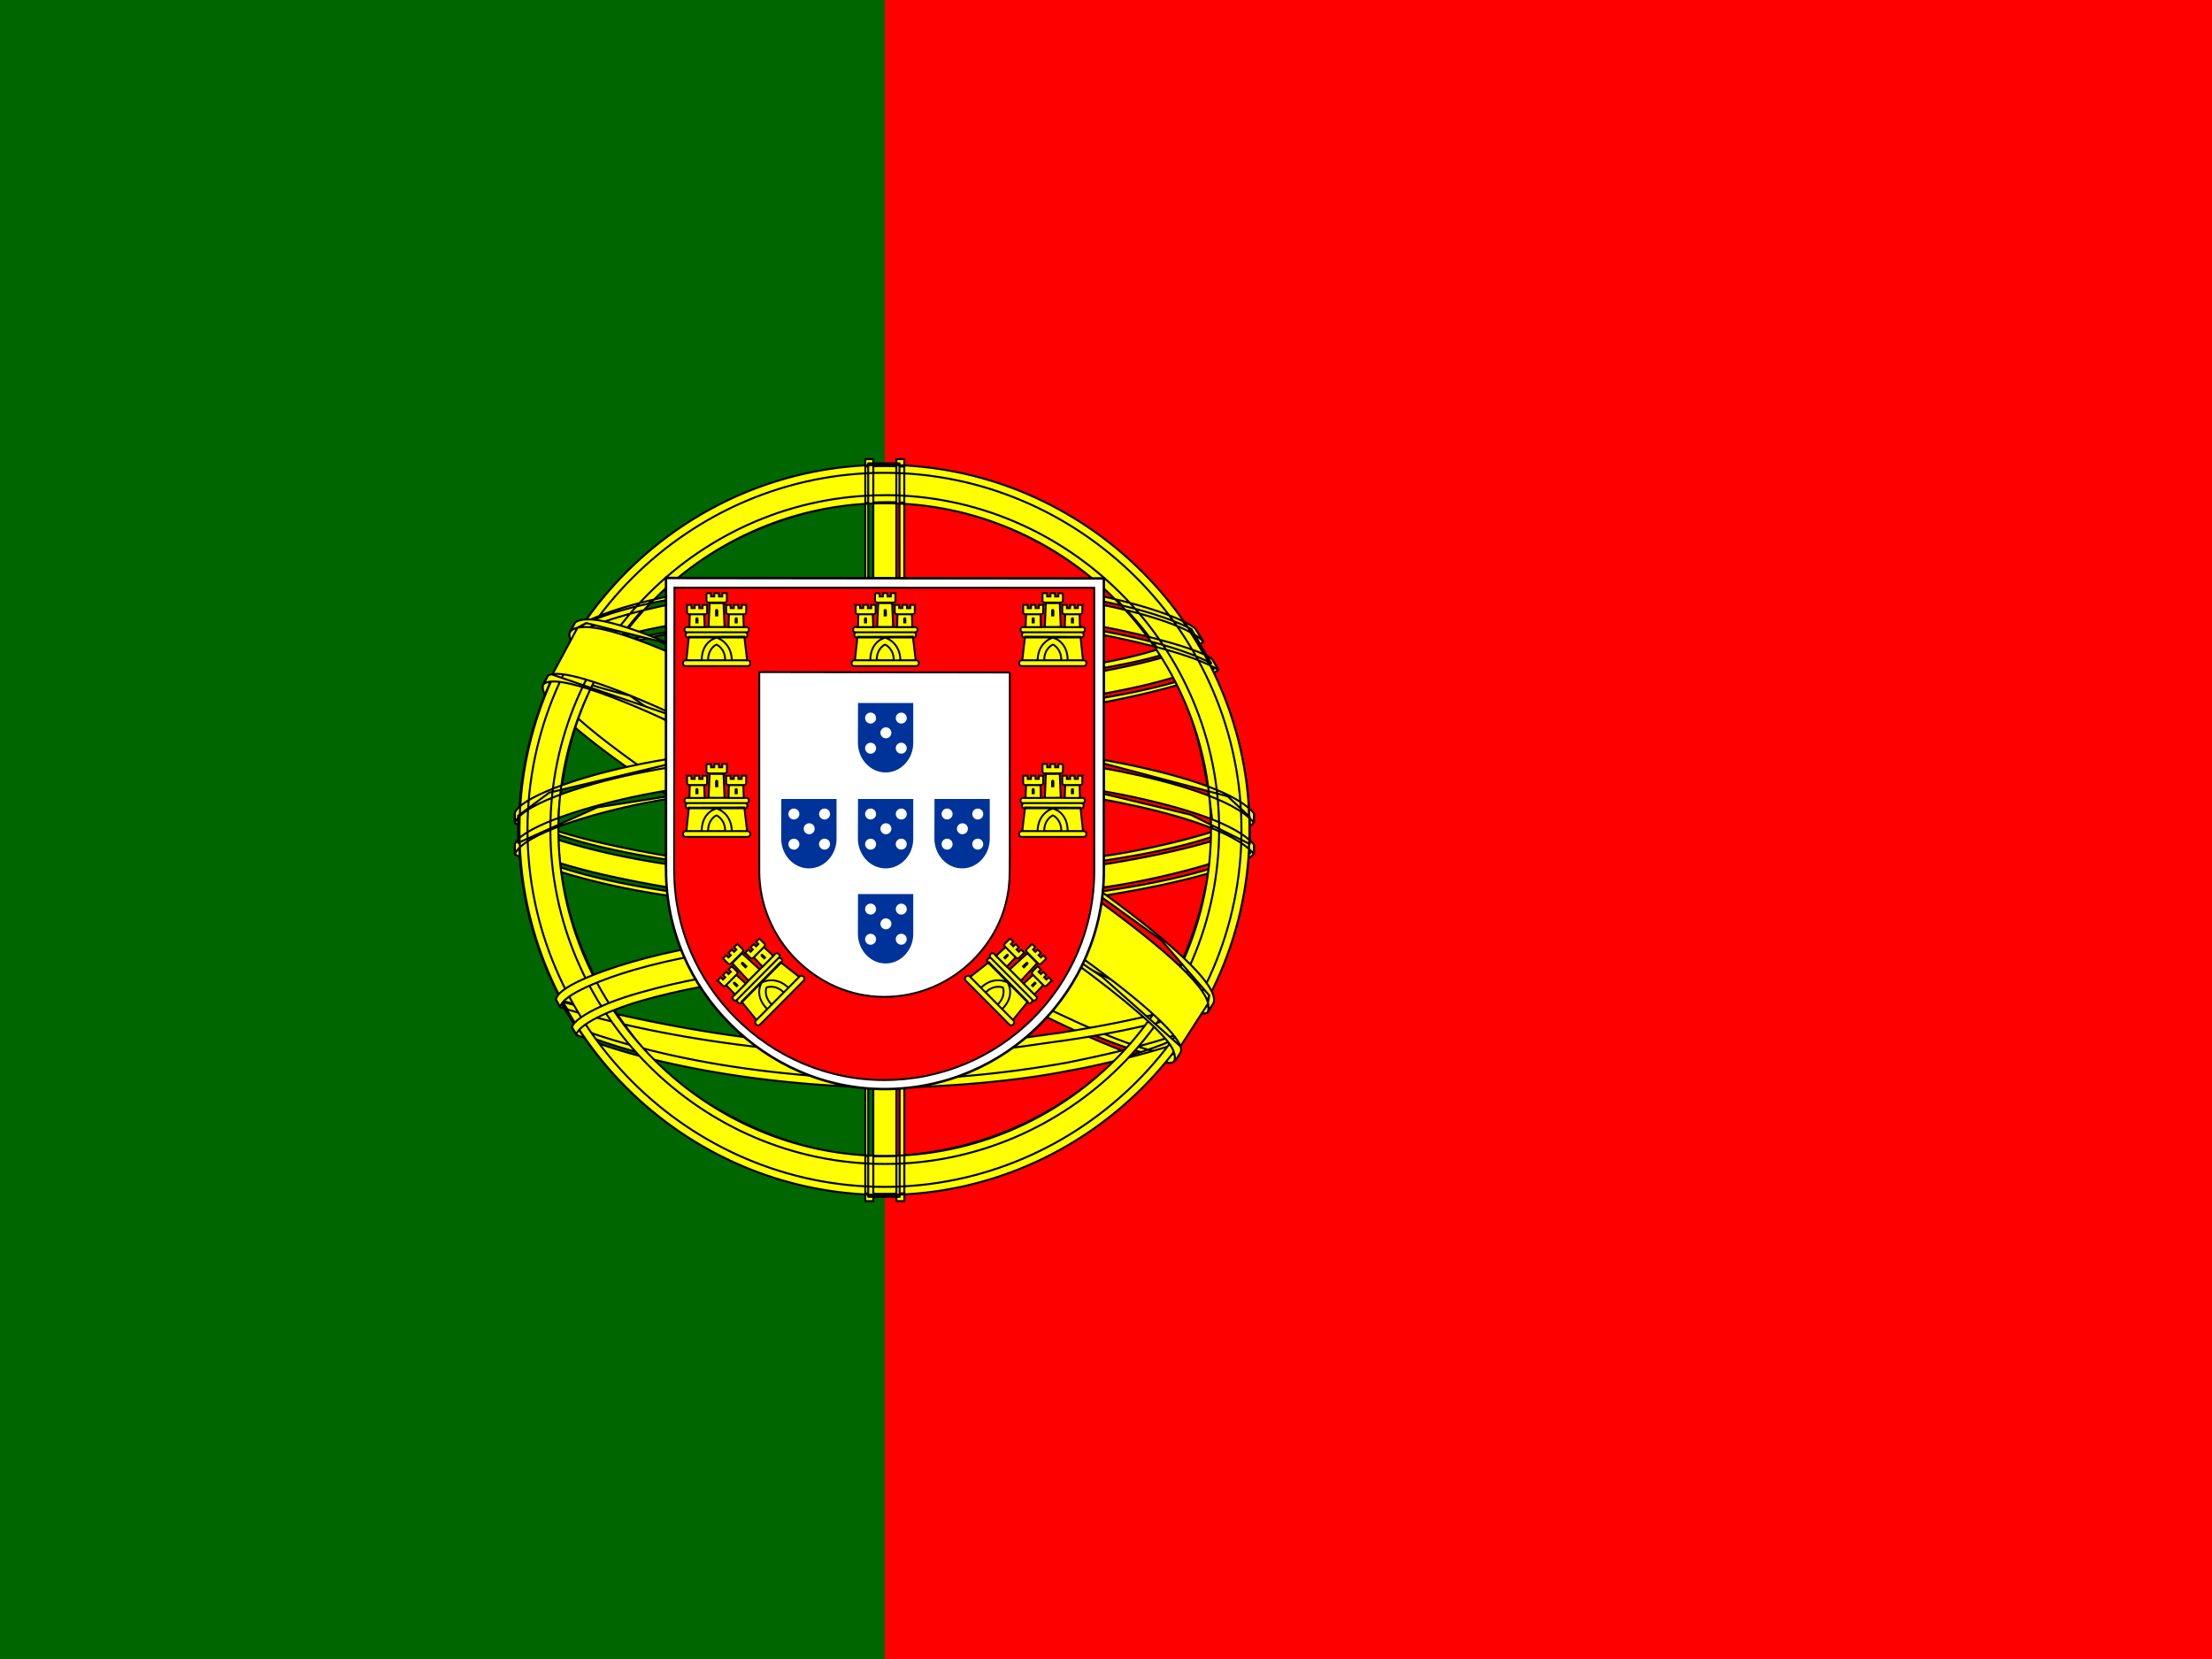
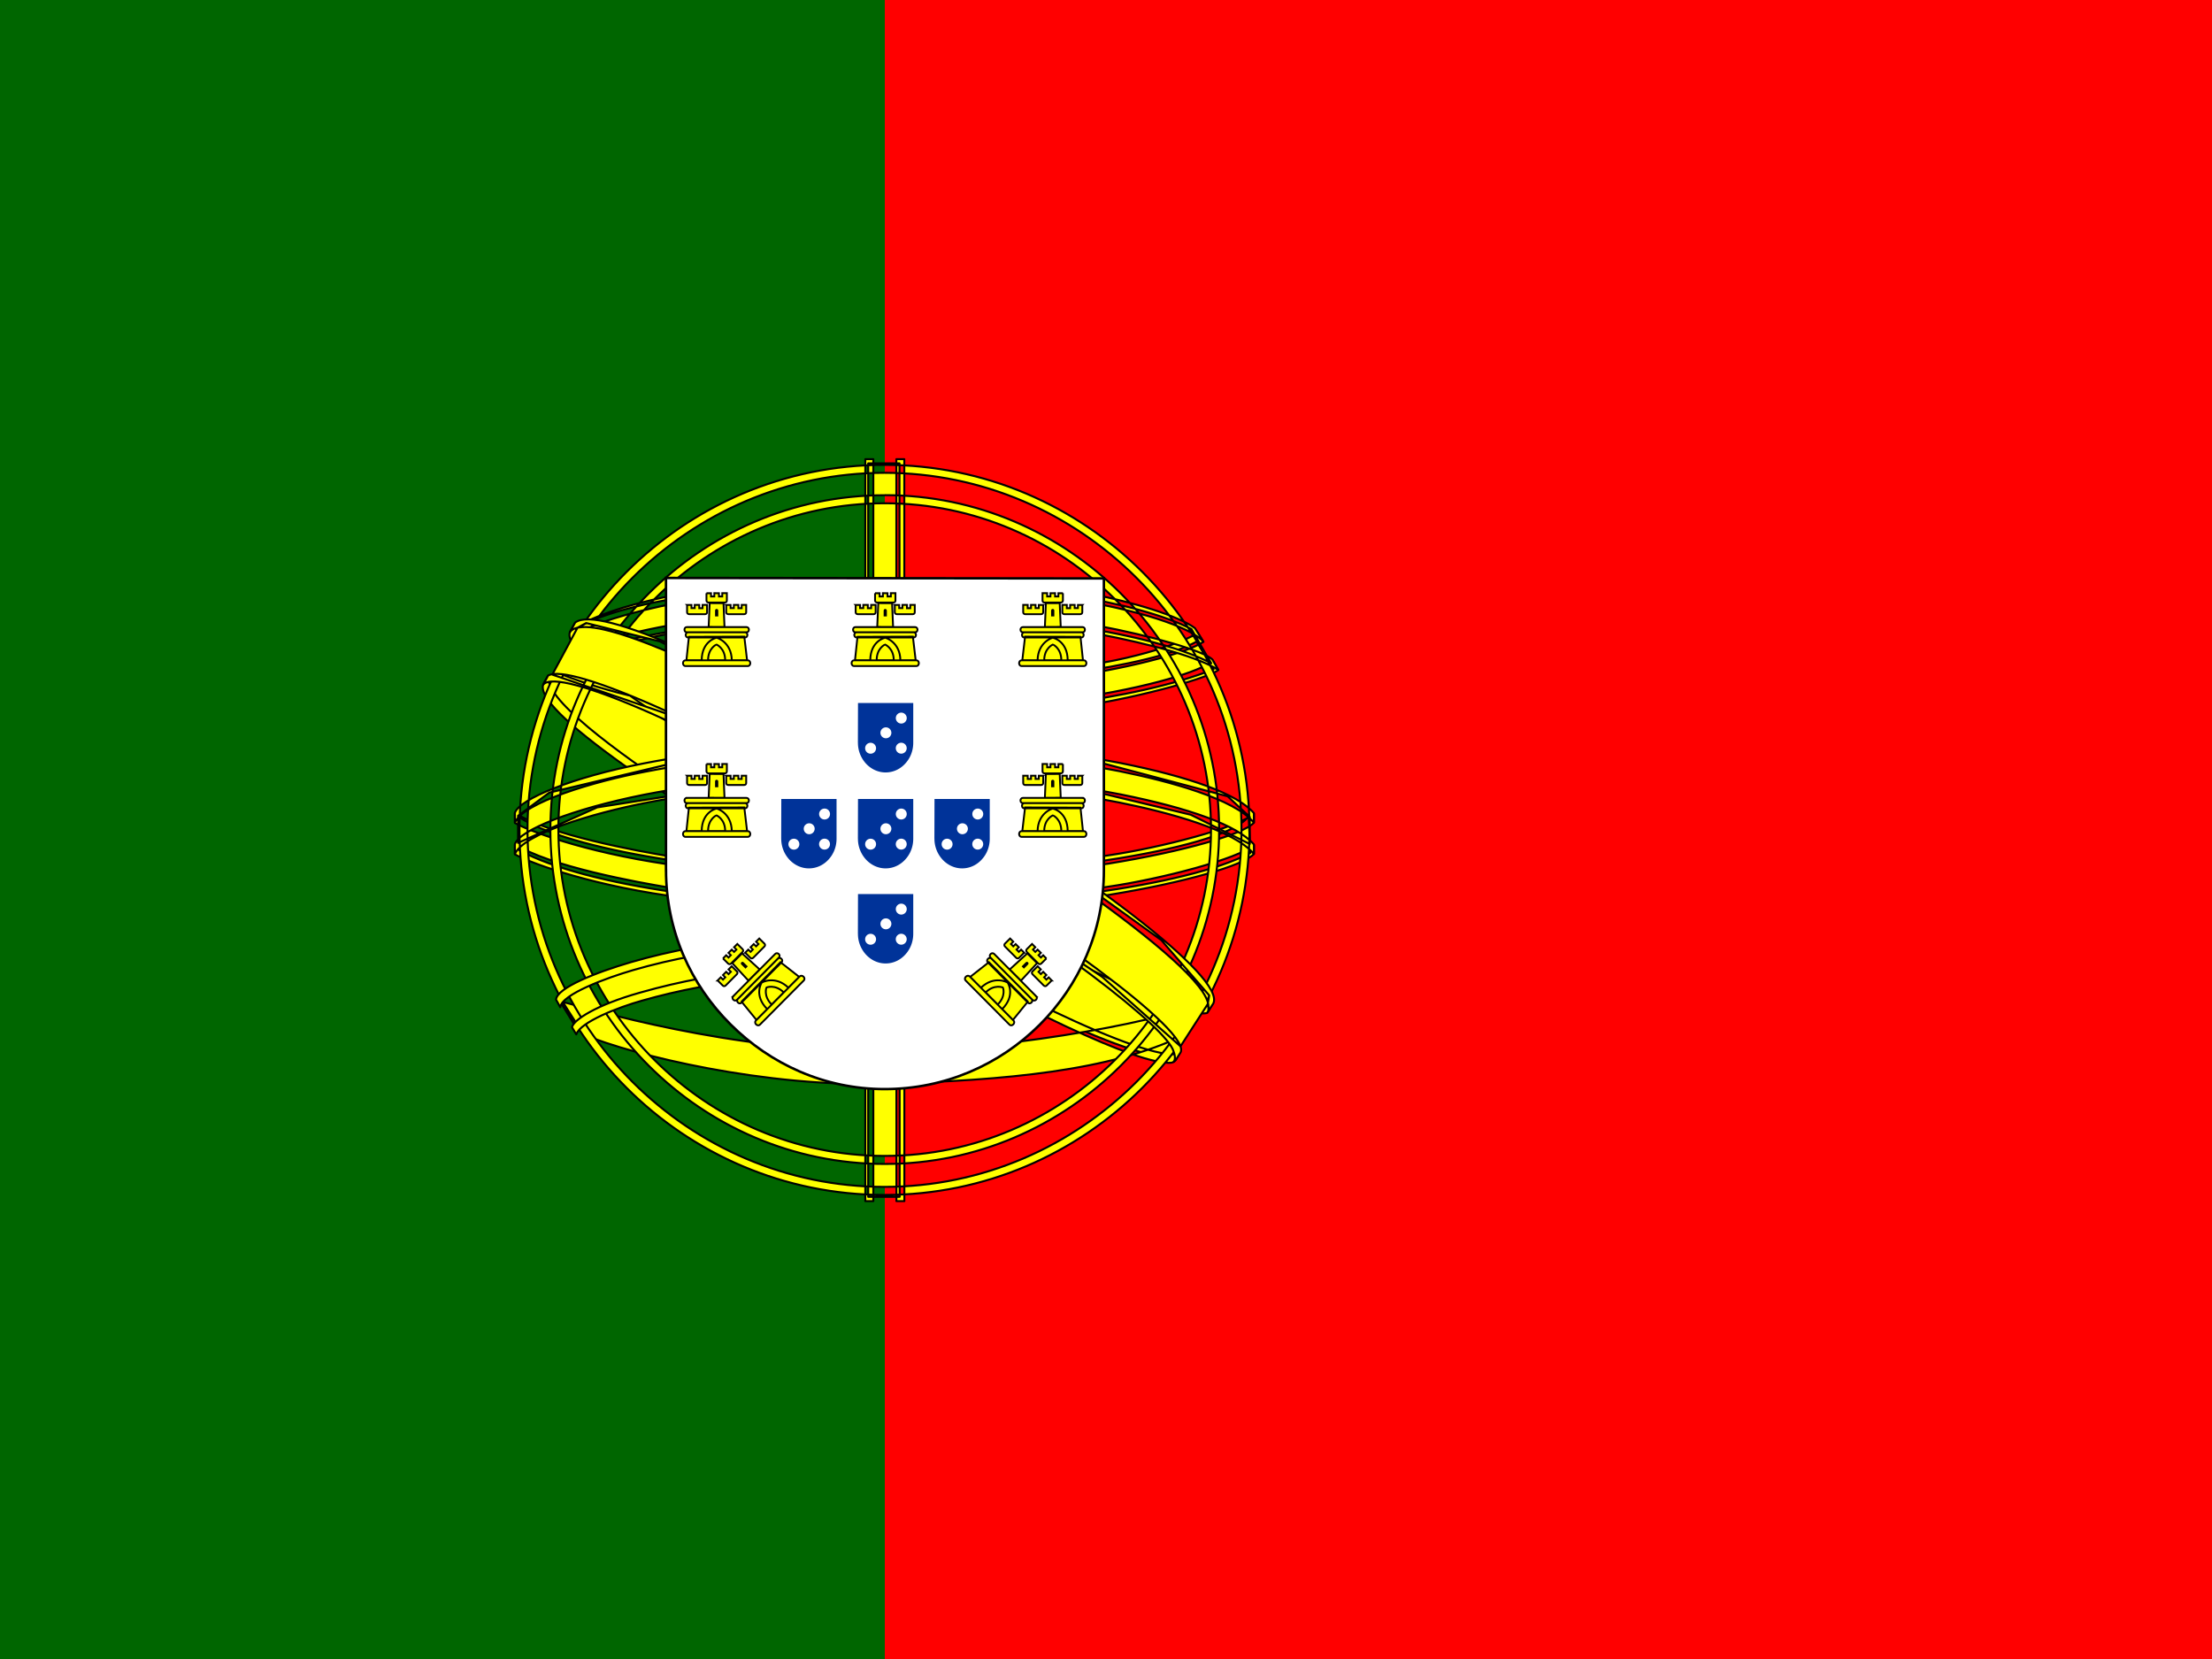
<svg xmlns="http://www.w3.org/2000/svg" xmlns:xlink="http://www.w3.org/1999/xlink" width="640" height="480">
  <rect width="100%" height="100%" fill="#333333" stroke="none" />
  <path fill="#f00" d="M256 0h384v480H256z" />
  <path fill="#060" d="M0 0h256v480H0z" />
  <g fill="#ff0" fill-rule="evenodd" stroke="#000" stroke-width=".573" stroke-linecap="round" stroke-linejoin="round">
    <path d="M339.46 306.18c-32.23-.97-180-93.2-181-107.9l8.15-13.6c14.67 21.3 165.73 111 180.57 107.8l-7.7 13.7" />
    <path d="M164.9 182.83c-2.9 7.78 38.56 33.4 88.43 63.73 49.87 30.33 92.87 49.08 96.05 46.4.2-.36 1.57-2.72 1.45-2.7-.6.9-2.06 1.18-4.32.53-13.47-3.9-48.6-20.03-92.13-46.42-43.52-26.4-81.38-50.7-87.26-61.05-.4-.7-.7-2.02-.63-3.04h-.15l-1.25 2.18-.17.35zM340.2 306.6c-.53 1-1.55 1.03-3.5.8-12.04-1.32-48.62-19.1-91.9-45-50.35-30.16-91.94-57.62-87.43-64.8l1.23-2.17.24.07c-4.06 12.17 82.08 61.42 87.15 64.56 49.83 30.88 91.85 48.9 95.56 44.22l-1.35 2.33zM256.18 207.18c32.25-.26 72.06-4.4 94.96-13.54l-4.94-8c-13.53 7.48-53.55 12.4-90.3 13.14-43.44-.4-74.12-4.44-89.48-14.75l-4.66 8.53c28.25 11.96 57.2 14.5 94.42 14.62M352.47 193.82c-.8 1.26-15.73 6.42-37.73 10.22-14.92 2.27-34.38 4.22-58.67 4.24-23.08.02-41.93-1.62-56.2-3.56-23.1-3.62-35.02-8.66-39.43-10.44.42-.84.7-1.42 1.1-2.2 12.7 5.05 24.67 8.1 38.7 10.25 14.18 1.92 32.8 3.6 55.76 3.57 24.18-.03 43.42-2.12 58.26-4.33 22.56-3.64 34.9-8.32 36.62-10.5l1.6 2.75zm-4.33-8.13c-2.45 1.96-14.63 6.28-36.07 9.7-14.3 2.05-32.5 3.9-55.75 3.9-22.1.03-40.13-1.45-53.85-3.45-21.78-2.85-33.37-7.98-37.55-9.47.42-.72.84-1.43 1.28-2.15 3.25 1.64 14.43 6.18 36.5 9.3 13.57 1.93 31.64 3.36 53.62 3.34 23.13-.03 41.12-1.9 55.34-3.94 21.55-2.96 33.15-8.47 34.9-9.85l1.58 2.6zm-197.87 60.34c19.84 10.67 63.9 16.04 105.6 16.4 37.96.07 87.42-5.85 105.9-15.66l-.5-10.67c-5.78 9.05-58.78 17.72-105.82 17.37-47.03-.36-90.7-7.62-105.26-17.03l.07 9.6M362.8 244.5v2.55c-2.78 3.32-20.2 8.34-42.07 11.88-16.64 2.55-38.32 4.48-65.35 4.48-25.67 0-46.14-1.82-62.02-4.26-25.1-3.66-41.15-10.06-44.38-11.97l.02-2.97c9.68 6.44 35.9 11.15 44.7 12.6 15.78 2.4 36.14 4.22 61.68 4.22 26.9 0 48.46-1.9 65-4.44 15.67-2.27 38-8.16 42.4-12.08zm0-9.06V238c-2.77 3.3-20.2 8.34-42.06 11.87-16.64 2.55-38.32 4.48-65.35 4.48-25.68 0-46.15-1.83-62.03-4.27-25.1-3.66-41.15-10.06-44.38-11.97v-2.96c9.7 6.44 35.9 11.15 44.72 12.6 15.78 2.4 36.13 4.23 61.67 4.23 26.9 0 48.46-1.9 65-4.45 15.67-2.27 38-8.16 42.4-12.08zm-107.02 68.9c-45.63-.27-84.72-12.44-92.97-14.45l6.03 9.42c14.58 6.13 52.7 15.27 87.38 14.26 34.68-1 64.98-3.7 86.34-14.1l6.17-9.76c-14.54 6.86-64.06 14.55-92.93 14.62" />
-     <path d="M344.85 297.3a143.02 143.02 0 0 1-2.77 4.1c-10.07 3.54-25.94 7.27-32.63 8.35-13.68 2.82-34.85 4.9-53.63 4.9-40.4-.58-73.5-8.5-89.06-15.24l-1.26-2.15.2-.32 2.14.82c27.68 9.9 58.76 13.86 88.2 14.57 18.72.06 37.44-2.15 52.6-4.86 23.2-4.65 32.6-8.16 35.48-9.75l.73-.4zm5.35-8.83c.03.03.05.06.07.1a287.23 287.23 0 0 1-2.1 3.47c-5.36 1.92-19.94 6.18-41.23 9.16-14.02 1.9-22.74 3.76-50.64 4.3-52.28-1.33-86.13-11.55-94.17-14.07l-1.2-2.3c30.3 7.92 61.25 13.44 95.37 14 25.53-.54 36.4-2.42 50.3-4.3 24.82-3.87 37.33-7.96 41.08-9.14a2.85 2.85 0 0 0-.16-.22l2.7-1zM350.75 237.6c.15 30.02-15.2 56.96-27.58 68.84-17.5 16.8-40.7 27.62-67.8 28.12-30.27.55-58.8-19.17-66.45-27.84-14.97-16.95-27.15-38.46-27.54-67.46 1.85-32.76 14.7-55.57 33.35-71.22 18.64-15.65 43.46-23.27 64.13-22.72 23.85.63 51.7 12.33 70.96 35.55 12.6 15.22 18.07 31.73 20.93 56.74zm-95.13-102.75c58.12 0 105.92 47.3 105.92 105.28 0 58-47.8 105.28-105.92 105.28-58.12 0-105.52-47.28-105.52-105.27 0-58 47.4-105.28 105.52-105.28" />
    <path d="M255.9 134.5c58.17 0 105.62 47.44 105.62 105.6 0 58.18-47.45 105.63-105.62 105.63S150.3 298.28 150.3 240.1 197.72 134.5 255.9 134.5zM152.62 240.1c0 56.82 46.65 103.3 103.28 103.3 56.64 0 103.3-46.48 103.3-103.3 0-56.8-46.66-103.3-103.3-103.3s-103.28 46.5-103.28 103.3zM256 143.26c53.04 0 96.73 43.55 96.73 96.75 0 53.22-43.7 96.76-96.74 96.76-53.06 0-96.75-43.54-96.75-96.75 0-53.2 43.7-96.74 96.74-96.74zM161.56 240c0 51.94 42.65 94.44 94.42 94.44 51.76 0 94.4-42.5 94.4-94.43 0-51.92-42.64-94.4-94.4-94.4-51.78 0-94.43 42.48-94.43 94.4zM260.25 134.06h-9.05v212.22h9.1zM259.34 132.85h2.3l.02 214.67h-2.3l-.02-214.67zm-8.98 0h2.32v214.67h-2.32V132.85zM361.6 244.2v-7.85l-6.4-5.95-36.27-9.6-52.26-5.33-62.94 3.2-44.8 10.66-9.04 6.7v7.85l22.9-10.28 54.4-8.53h52.27l38.4 4.26 26.66 6.4zM255.95 223.75c24.94-.04 49.14 2.37 68.33 6.1 19.8 3.96 33.75 8.92 38.52 14.48v2.76c-5.76-6.94-24.52-12-38.96-14.9-19.05-3.72-43.1-6.1-67.9-6.06-26.17.04-50.54 2.52-69.3 6.2-15.07 2.97-35.16 8.9-37.67 14.77v-2.86c1.38-4.05 16.34-10.1 37.32-14.3 18.9-3.7 43.32-6.14 69.65-6.18zm0-9.06c24.95-.05 49.15 2.36 68.34 6.1 19.8 3.96 33.74 8.9 38.5 14.47v2.76c-5.75-6.92-24.5-12-38.95-14.9-19.05-3.7-43.1-6.1-67.9-6.05-26.17.04-50.42 2.53-69.2 6.2-14.53 2.74-35.43 8.9-37.76 14.77v-2.87c1.36-4 16.62-10.28 37.3-14.3 18.9-3.7 43.33-6.13 69.66-6.18zm-.5-46.2c39.3-.2 73.6 5.5 89.27 13.52l5.72 9.9c-13.63-7.35-50.62-15-94.94-13.84-36.1.22-74.7 3.97-94.05 14.3l6.83-11.42c15.9-8.24 53.36-12.42 87.17-12.47M255.97 176.66c22.42-.06 44.08 1.2 61.3 4.32 16.05 2.98 31.35 7.46 33.54 9.87l1.7 3c-5.32-3.48-18.56-7.34-35.56-10.57-17.07-3.2-38.72-4.27-61-4.2-25.32-.1-44.97 1.24-61.85 4.18-17.85 3.34-30.23 8.1-33.28 10.38l1.66-3.17c5.93-3.03 15.35-6.68 31.17-9.53 17.45-3.2 37.32-4.14 62.32-4.28zm0-9.05c21.44-.05 42.63 1.15 59.14 4.12 13.03 2.53 25.9 6.5 30.62 10l2.48 3.96c-4.2-4.7-20.08-9.13-34.1-11.62-16.4-2.83-36.7-3.95-58.14-4.13-22.52.07-43.32 1.45-59.47 4.4-15.4 2.92-25.35 6.4-29.56 9.1l2.18-3.3c5.8-3.05 15.18-5.86 27-8.15 16.26-2.96 37.2-4.3 59.84-4.37zM308.42 284c-19.44-3.62-38.9-4.14-52.5-3.98-65.5.76-86.66 13.45-89.24 17.3l-4.9-8c16.67-12.08 52.34-18.86 94.48-18.17 21.9.36 40.78 1.8 56.66 4.9l-4.52 7.96" />
    <path d="M255.55 278.9c18.22.26 36.1 1.02 53.37 4.23l-1.25 2.2c-16.03-2.95-33.13-4.08-52.06-4-24.16-.18-48.6 2.08-69.9 8.2-6.7 1.86-17.83 6.18-18.97 9.75l-1.24-2.05c.35-2.1 7.07-6.5 19.63-10.02 24.38-6.97 47.2-8.15 70.42-8.3zm.83-9.18c18.88.35 38.37 1.23 57.32 4.98l-1.3 2.3c-17.1-3.4-33.46-4.53-55.9-4.88-24.26.05-49.98 1.78-73.37 8.58-7.55 2.2-20.6 6.95-21.02 10.72l-1.23-2.2c.28-3.42 11.56-7.88 21.7-10.84 23.58-6.85 49.37-8.6 73.8-8.66zM349.42 290.54l-7.87 12.2-22.62-20.07-58.66-39.47-66.14-36.27-34.33-11.74 7.3-13.58 2.5-1.35 21.33 5.33 70.4 36.27 40.54 25.6L336 272l13.87 16zM158.56 195.5c6.02-4.08 50.28 15.64 96.6 43.57 46.18 28 90.3 59.65 86.33 65.57l-1.32 2.06-.6.47c.13-.1.8-.9-.07-3.1-1.95-6.47-33.26-31.46-85.2-62.82-50.65-30.2-92.85-48.4-97.07-43.2l1.33-2.54zm192.47 94.86c3.8-7.52-37.24-38.44-88.14-68.55-52.08-29.5-89.6-46.87-96.46-41.7l-1.52 2.78c-.02.15.05-.2.38-.44 1.24-1.1 3.3-1 4.24-1.03 11.8.2 45.5 15.7 92.8 42.8 20.73 12.08 87.55 54.94 87.3 67 0 1.02.08 1.24-.3 1.75l1.7-2.6z" />
  </g>
  <g transform="translate(0 26.667) scale(1.067)">
    <path fill="#fff" stroke="#000" stroke-width=".67" d="M180.6 211c0 16.28 6.66 31 17.46 41.75 10.8 10.78 25.5 17.58 41.8 17.58 16.4 0 31.25-6.65 42.02-17.4 10.77-10.72 17.45-25.54 17.45-41.87v-79.2l-118.74-.13V211z" />
-     <path fill="#f00" stroke="#000" stroke-width=".507" d="M182.82 211.12v.04c0 15.56 6.44 29.73 16.77 40 10.35 10.32 24.6 16.72 40.2 16.72 15.7 0 29.92-6.36 40.23-16.62 10.3-10.27 16.7-24.43 16.7-40.04V134.4l-113.84-.03-.08 76.75m91.02-53.75v48.9l-.04 5.16c0 1.36-.08 2.92-.24 4.24-.92 7.73-4.48 14.47-9.74 19.7-6.17 6.14-14.67 9.95-24.05 9.95-9.33 0-17.64-3.94-23.83-10.1-6.35-6.32-10.03-15-10.03-23.95v-54.02l67.94.12z" />
    <g id="e">
      <g id="d" fill="#ff0" stroke="#000" stroke-width=".5">
        <path stroke="none" d="M190.2 154.43c.13-5.52 4.04-6.83 4.07-6.85.03-.02 4.23 1.4 4.22 6.9l-8.3-.05" />
        <path d="M186.8 147.7l-.67 6.34h4.14c.04-5.25 3.97-6.12 4.07-6.1.1 0 4 1.16 4.1 6.1h4.14l-.75-6.4-15.02.05zm-.95 6.36h16.95c.35 0 .65.35.65.78 0 .43-.3.78-.65.78h-16.95c-.36 0-.65-.35-.65-.78 0-.43.3-.78.65-.78zM192 154.03c.03-3.3 2.27-4.25 2.28-4.25 0 0 2.35.97 2.36 4.25H192m-5.8-8.98h16.25c.35 0 .63.32.63.7 0 .4-.28.7-.63.7H186.2c-.33 0-.6-.3-.6-.7 0-.38.27-.7.6-.7zm.35 1.42h15.54c.3 0 .58.32.58.7 0 .4-.27.7-.6.7h-15.53c-.33 0-.6-.3-.6-.7 0-.38.27-.7.6-.7zm5.02-10.6h1.23v.88h.9v-.9l1.25.02v.88h.9v-.9h1.25v2.02c0 .32-.25.52-.55.52h-4.4c-.3 0-.58-.24-.58-.53v-2zm4.62 2.7l.27 6.45-4.3-.02.28-6.45 3.74.02" />
-         <path id="a" d="M190.94 141.56l.13 3.48h-4.12l.1-3.48h3.9z" />
        <use width="100%" height="100%" x="10.609" xlink:href="#a" />
        <path id="b" d="M186.3 139.04h1.2v.87h.88v-.88h1.23v.9h.9v-.9h1.22v2.02c0 .3-.26.5-.54.5h-4.32c-.3 0-.56-.22-.56-.5v-2z" />
        <use width="100%" height="100%" x="10.609" xlink:href="#b" />
        <path fill="#000" stroke="none" d="M193.9 140.6c-.03-.62.88-.62.87 0v1.55h-.87v-1.54" />
-         <path id="c" fill="#000" stroke="none" d="M188.57 142.84c0-.6.84-.62.83 0v1.2h-.83v-1.2" />
        <use width="100%" height="100%" x="10.641" xlink:href="#c" />
      </g>
      <use width="100%" height="100%" y="46.32" xlink:href="#d" />
      <use width="100%" height="100%" xlink:href="#d" transform="rotate(-45.202 312.766 180.004)" />
    </g>
    <use width="100%" height="100%" x="45.714" xlink:href="#d" />
    <use width="100%" height="100%" xlink:href="#e" transform="matrix(-1 0 0 1 479.792 0)" />
    <g id="f" fill="#fff">
      <path fill="#039" d="M232.64 202.4a8.34 8.34 0 0 0 2.2 5.7c1.37 1.47 3.25 2.38 5.3 2.38 2.08 0 3.95-.9 5.3-2.37 1.37-1.45 2.2-3.46 2.2-5.68v-10.77h-14.98l-.03 10.75" />
-       <circle cx="236.074" cy="195.735" r="1.486" />
      <circle cx="244.392" cy="195.742" r="1.486" />
      <circle cx="240.225" cy="199.735" r="1.486" />
      <circle cx="236.074" cy="203.916" r="1.486" />
      <circle cx="244.383" cy="203.905" r="1.486" />
    </g>
    <use width="100%" height="100%" y="-26.016" xlink:href="#f" />
    <use width="100%" height="100%" x="-20.799" xlink:href="#f" />
    <use width="100%" height="100%" x="20.745" xlink:href="#f" />
    <use width="100%" height="100%" y="25.784" xlink:href="#f" />
  </g>
</svg>